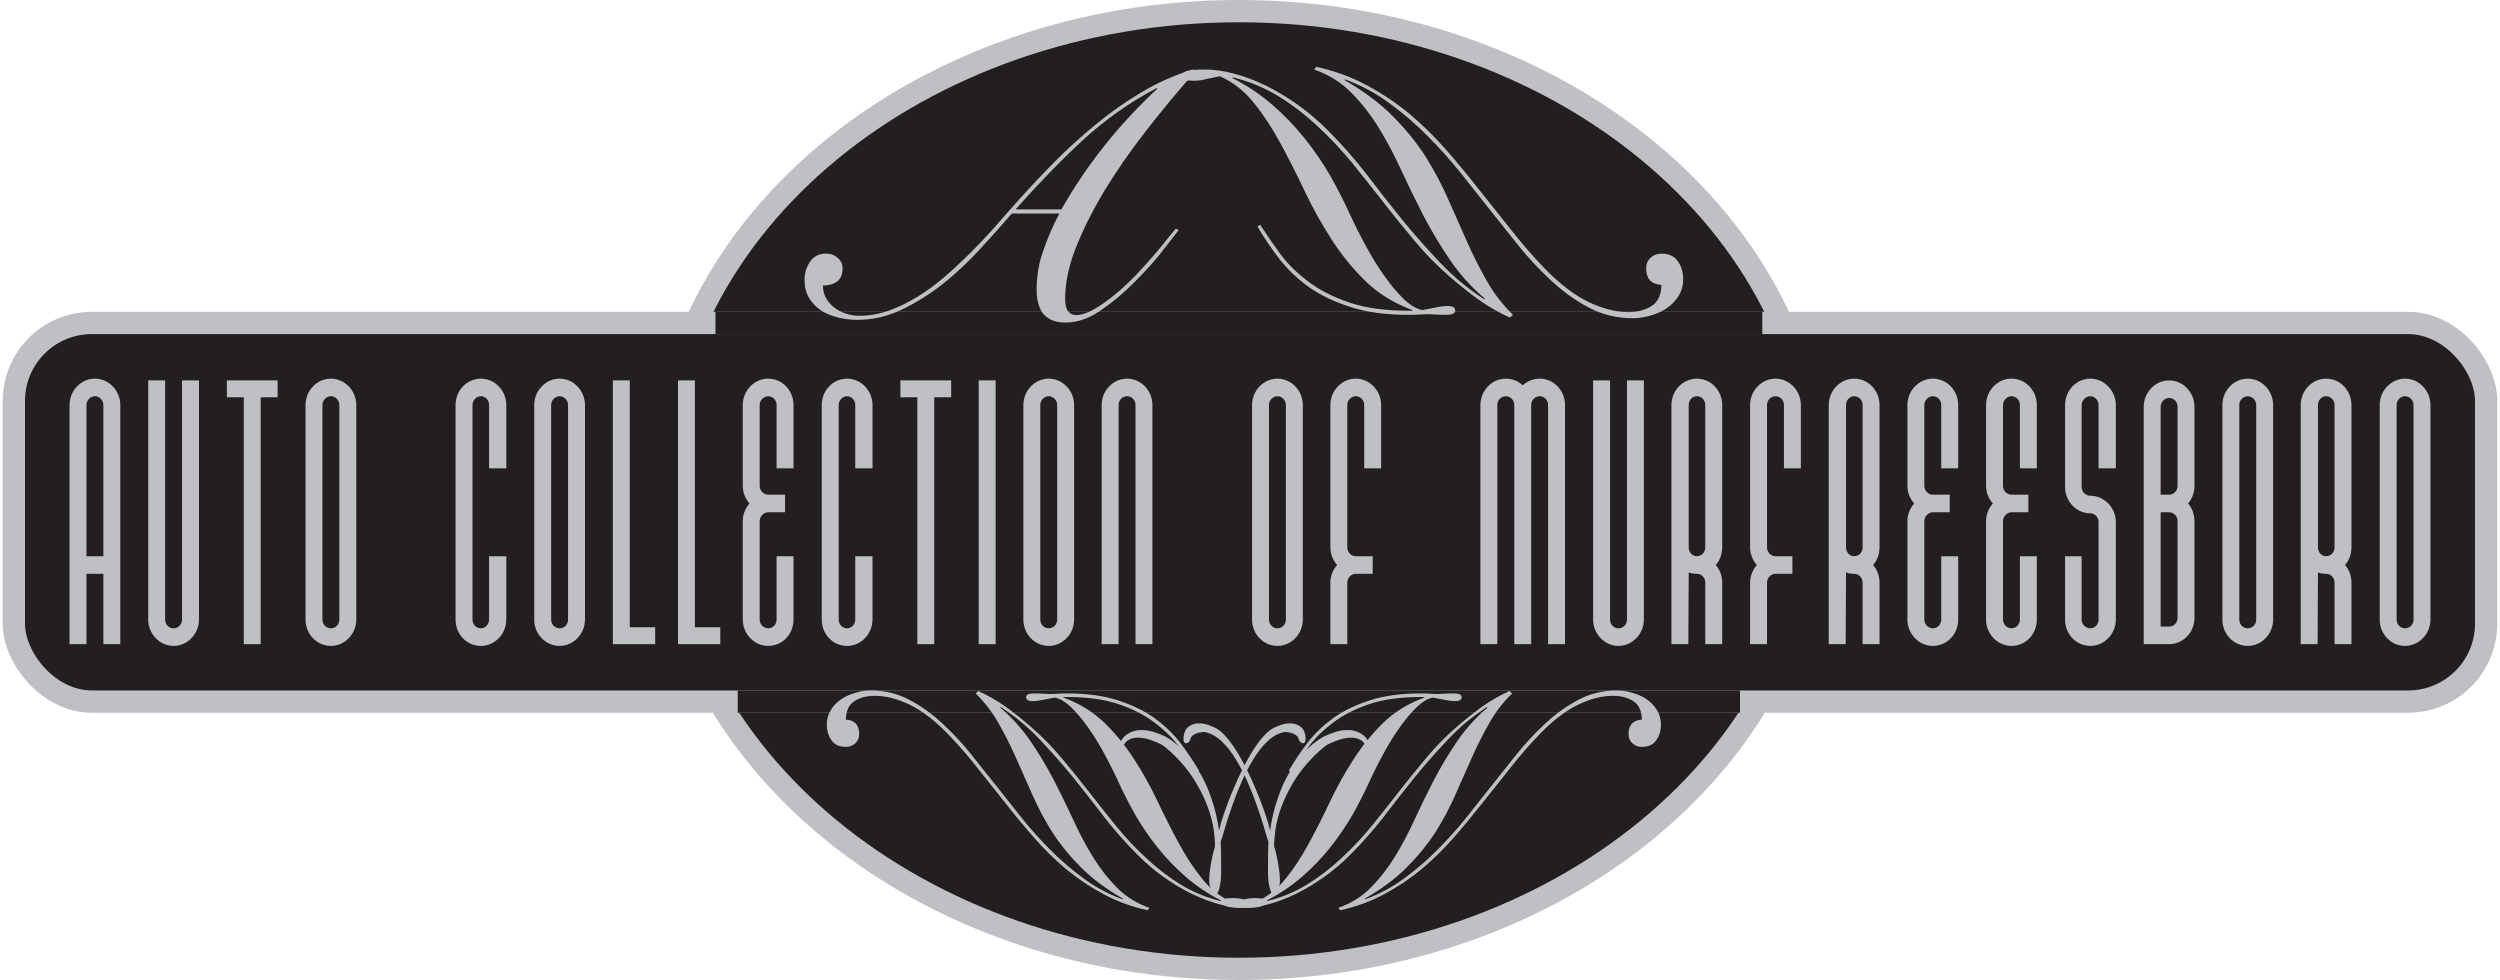
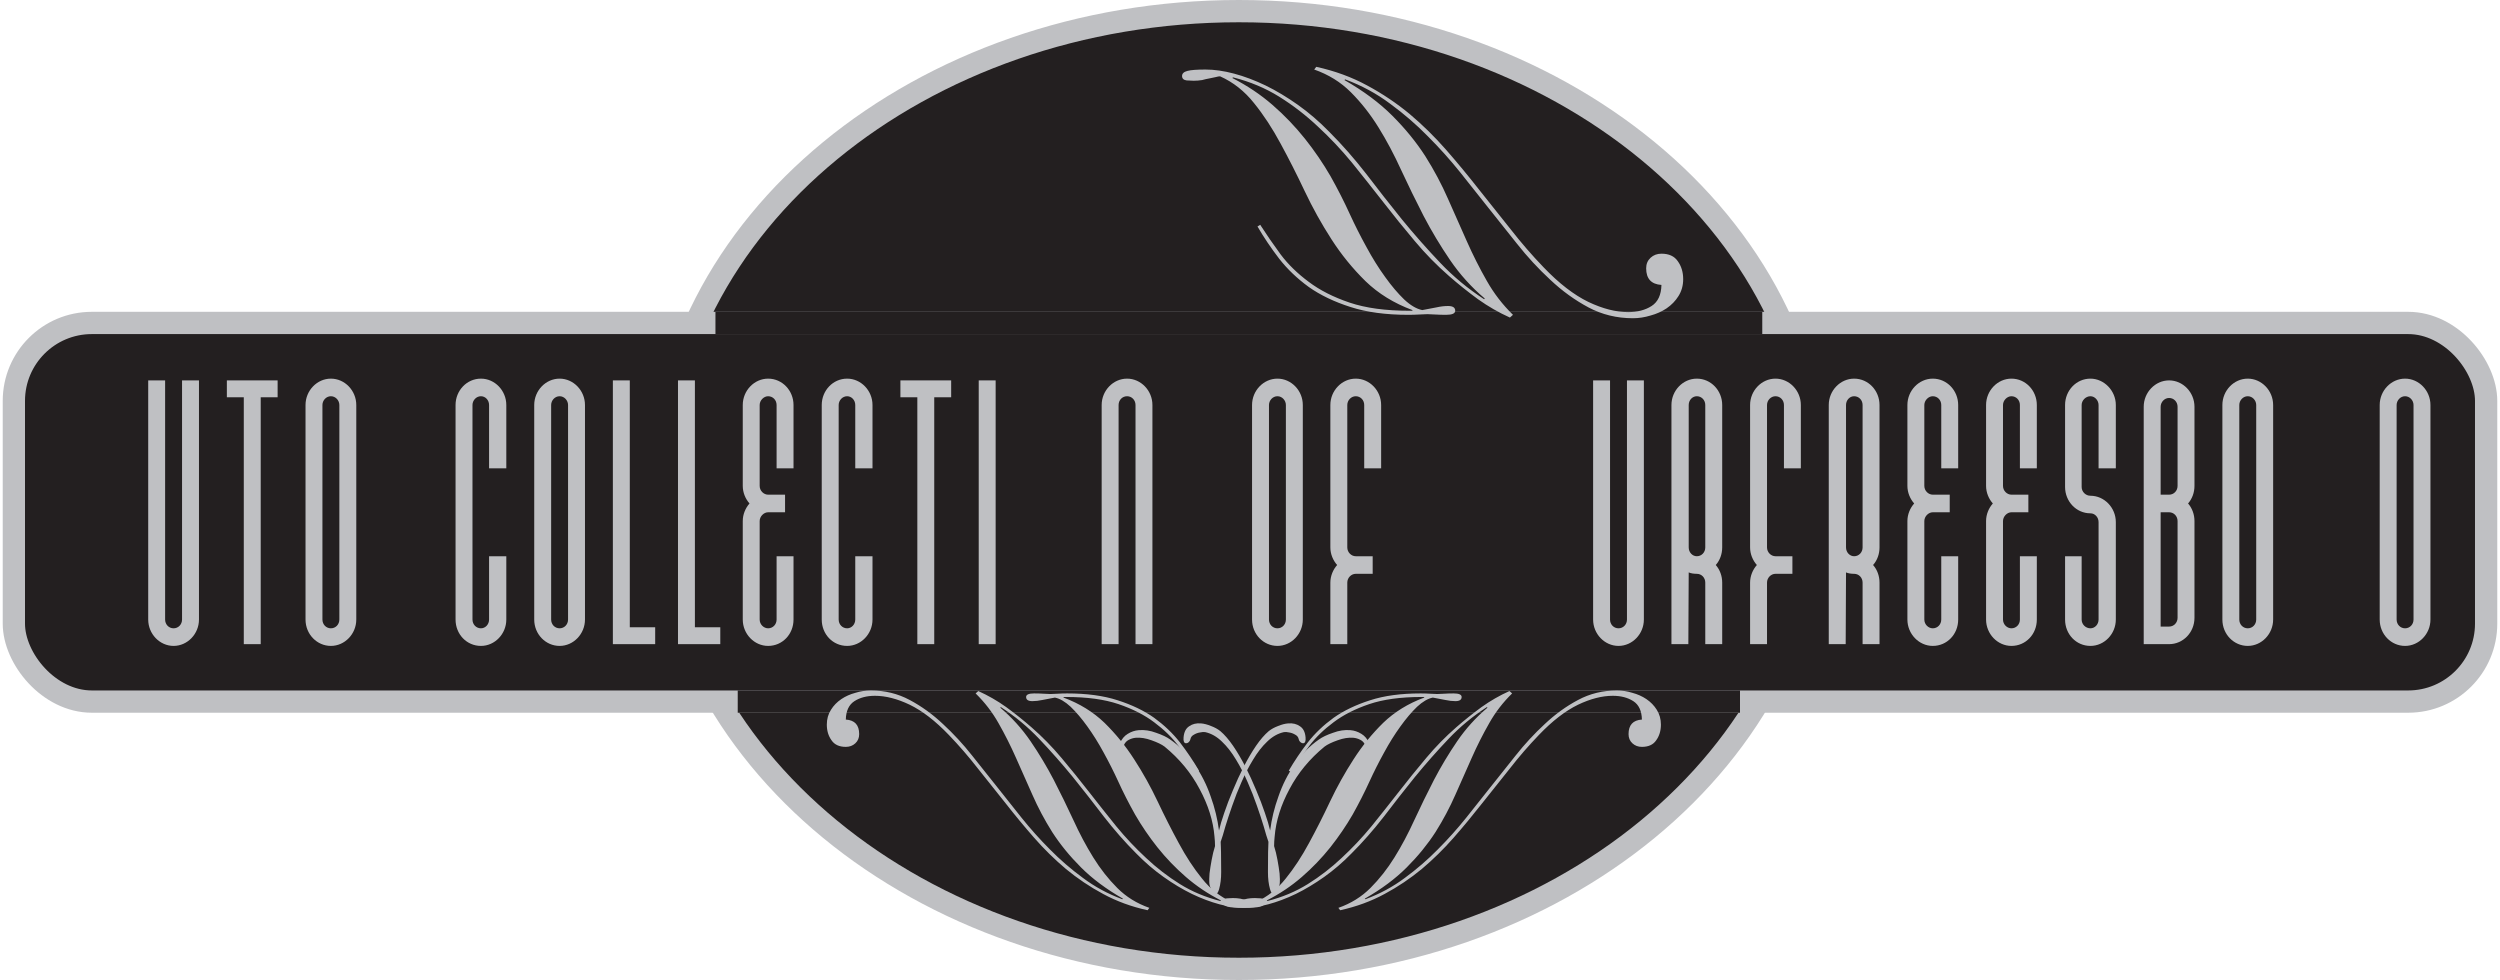
<svg xmlns="http://www.w3.org/2000/svg" width="250" height="98" viewBox="0 0 112 44" fill="none">
  <path d="M55.5 43.5C69.764 43.5 81.5 33.961 81.5 22C81.5 10.039 69.764 0.5 55.5 0.5C41.236 0.5 29.5 10.039 29.5 22C29.5 33.961 41.236 43.5 55.5 43.5Z" fill="#231F20" stroke="#BFC0C3" />
  <rect x="0.5" y="14.5" width="111" height="17" rx="3.5" fill="#231F20" stroke="#BFC0C3" />
-   <path d="M4.519 28.921V25.763H3.76V28.921H3V18.184C3 17.537 3.517 17 4.14 17C4.763 17 5.279 17.537 5.279 18.184V28.921H4.519ZM3.76 24.974H4.519V18.184C4.519 17.979 4.352 17.79 4.14 17.79C3.927 17.79 3.76 17.979 3.76 18.184V24.974Z" fill="#BFC0C3" />
  <path d="M8.811 17.079V27.816C8.811 28.463 8.294 29 7.671 29C7.048 29 6.532 28.463 6.532 27.816V17.079H7.291V27.816C7.291 28.037 7.458 28.21 7.671 28.21C7.884 28.21 8.051 28.037 8.051 27.816V17.079H8.811Z" fill="#BFC0C3" />
  <path d="M10.823 28.921V17.837H10.063V17.079H12.342V17.837H11.583V28.921H10.823Z" fill="#BFC0C3" />
  <path d="M14.734 17C15.357 17 15.874 17.537 15.874 18.184V27.816C15.874 28.463 15.357 29 14.734 29C14.111 29 13.595 28.479 13.595 27.816V18.184C13.595 17.537 14.111 17 14.734 17ZM14.734 17.79C14.521 17.79 14.354 17.979 14.354 18.184V27.816C14.354 28.037 14.521 28.21 14.734 28.21C14.947 28.21 15.114 28.037 15.114 27.816V18.184C15.114 17.979 14.947 17.79 14.734 17.79Z" fill="#BFC0C3" />
  <path d="M21.836 21.026V18.184C21.836 17.963 21.668 17.79 21.471 17.79C21.258 17.79 21.091 17.979 21.091 18.184V27.816C21.091 28.037 21.258 28.21 21.471 28.21C21.668 28.21 21.836 28.037 21.836 27.816V24.974H22.61V27.816C22.61 28.463 22.094 29 21.471 29C20.833 29 20.331 28.479 20.331 27.816V18.184C20.331 17.537 20.833 17 21.471 17C22.094 17 22.61 17.537 22.61 18.184V21.026H21.836Z" fill="#BFC0C3" />
  <path d="M25.003 17C25.625 17 26.142 17.537 26.142 18.184V27.816C26.142 28.463 25.625 29 25.003 29C24.38 29 23.863 28.479 23.863 27.816V18.184C23.863 17.537 24.38 17 25.003 17ZM25.003 17.79C24.79 17.79 24.623 17.979 24.623 18.184V27.816C24.623 28.037 24.79 28.21 25.003 28.21C25.215 28.21 25.382 28.037 25.382 27.816V18.184C25.382 17.979 25.215 17.79 25.003 17.79Z" fill="#BFC0C3" />
  <path d="M28.154 17.079V28.163H29.294V28.921H27.394V17.079H28.154Z" fill="#BFC0C3" />
  <path d="M31.077 17.079V28.163H32.217V28.921H30.318V17.079H31.077Z" fill="#BFC0C3" />
  <path d="M34.745 21.026V18.184C34.745 17.963 34.578 17.79 34.365 17.79C34.168 17.79 33.985 17.979 33.985 18.184V21.816C33.985 22.037 34.168 22.21 34.365 22.21H35.125V23H34.365C34.168 23 33.985 23.189 33.985 23.395V27.816C33.985 28.037 34.168 28.21 34.365 28.21C34.578 28.21 34.745 28.037 34.745 27.816V24.974H35.505V27.816C35.505 28.479 35.003 29 34.365 29C33.742 29 33.226 28.463 33.226 27.816V23.395C33.226 23.095 33.347 22.811 33.529 22.605C33.347 22.4 33.226 22.116 33.226 21.816V18.184C33.226 17.537 33.742 17 34.365 17C35.003 17 35.505 17.537 35.505 18.184V21.026H34.745Z" fill="#BFC0C3" />
  <path d="M38.277 21.026V18.184C38.277 17.963 38.109 17.79 37.912 17.79C37.699 17.79 37.532 17.979 37.532 18.184V27.816C37.532 28.037 37.699 28.21 37.912 28.21C38.109 28.21 38.277 28.037 38.277 27.816V24.974H39.051V27.816C39.051 28.463 38.535 29 37.912 29C37.274 29 36.772 28.479 36.772 27.816V18.184C36.772 17.537 37.274 17 37.912 17C38.535 17 39.051 17.537 39.051 18.184V21.026H38.277Z" fill="#BFC0C3" />
  <path d="M41.064 28.921V17.837H40.304V17.079H42.583V17.837H41.823V28.921H41.064Z" fill="#BFC0C3" />
  <path d="M43.82 28.921V17.079H44.58V28.921H43.82Z" fill="#BFC0C3" />
-   <path d="M46.963 17C47.586 17 48.103 17.537 48.103 18.184V27.816C48.103 28.463 47.586 29 46.963 29C46.34 29 45.824 28.479 45.824 27.816V18.184C45.824 17.537 46.34 17 46.963 17ZM46.963 17.79C46.751 17.79 46.584 17.979 46.584 18.184V27.816C46.584 28.037 46.751 28.21 46.963 28.21C47.176 28.21 47.343 28.037 47.343 27.816V18.184C47.343 17.979 47.176 17.79 46.963 17.79Z" fill="#BFC0C3" />
  <path d="M50.86 28.921V18.184C50.86 17.963 50.693 17.79 50.48 17.79C50.267 17.79 50.1 17.963 50.1 18.184V28.921H49.34V18.184C49.34 17.537 49.857 17 50.48 17C51.103 17 51.619 17.537 51.619 18.184V28.921H50.86Z" fill="#BFC0C3" />
  <path d="M57.232 17C57.855 17 58.371 17.537 58.371 18.184V27.816C58.371 28.463 57.855 29 57.232 29C56.609 29 56.092 28.479 56.092 27.816V18.184C56.092 17.537 56.609 17 57.232 17ZM57.232 17.79C57.019 17.79 56.852 17.979 56.852 18.184V27.816C56.852 28.037 57.019 28.21 57.232 28.21C57.444 28.21 57.611 28.037 57.611 27.816V18.184C57.611 17.979 57.444 17.79 57.232 17.79Z" fill="#BFC0C3" />
  <path d="M61.128 21.026V18.184C61.128 17.963 60.961 17.79 60.748 17.79C60.55 17.79 60.368 17.963 60.368 18.184V24.579C60.368 24.8 60.55 24.974 60.748 24.974H61.508V25.763H60.748C60.55 25.763 60.368 25.937 60.368 26.158V28.921H59.608V26.158C59.608 25.858 59.73 25.574 59.912 25.368C59.73 25.163 59.608 24.879 59.608 24.579V18.184C59.608 17.537 60.125 17 60.748 17C61.371 17 61.888 17.537 61.888 18.184V21.026H61.128Z" fill="#BFC0C3" />
-   <path d="M67.865 28.921V18.184C67.865 17.963 67.697 17.79 67.485 17.79C67.272 17.79 67.105 17.963 67.105 18.184V28.921H66.345V18.184C66.345 17.537 66.862 17 67.485 17C67.773 17 68.047 17.11 68.244 17.3C68.457 17.11 68.715 17 69.004 17C69.642 17 70.144 17.537 70.144 18.184V28.921H69.384V18.184C69.384 17.963 69.217 17.79 69.004 17.79C68.806 17.79 68.624 17.963 68.624 18.184V28.921H67.865Z" fill="#BFC0C3" />
  <path d="M73.684 17.079V27.816C73.684 28.463 73.168 29 72.545 29C71.922 29 71.405 28.463 71.405 27.816V17.079H72.165V27.816C72.165 28.037 72.332 28.21 72.545 28.21C72.758 28.21 72.925 28.037 72.925 27.816V17.079H73.684Z" fill="#BFC0C3" />
  <path d="M74.922 28.921V18.184C74.922 17.537 75.438 17 76.061 17C76.699 17 77.201 17.537 77.201 18.184V24.579C77.201 24.879 77.094 25.163 76.912 25.368C77.094 25.574 77.201 25.858 77.201 26.158V28.921H76.441V26.158C76.441 25.937 76.274 25.763 76.061 25.763C75.94 25.763 75.803 25.747 75.697 25.7L75.681 28.921H74.922ZM76.061 17.79C75.864 17.79 75.697 17.963 75.697 18.184V24.579C75.697 24.8 75.864 24.974 76.061 24.974C76.274 24.974 76.441 24.8 76.441 24.579V18.184C76.441 17.963 76.274 17.79 76.061 17.79Z" fill="#BFC0C3" />
  <path d="M79.973 21.026V18.184C79.973 17.963 79.805 17.79 79.593 17.79C79.395 17.79 79.213 17.963 79.213 18.184V24.579C79.213 24.8 79.395 24.974 79.593 24.974H80.353V25.763H79.593C79.395 25.763 79.213 25.937 79.213 26.158V28.921H78.453V26.158C78.453 25.858 78.575 25.574 78.757 25.368C78.575 25.163 78.453 24.879 78.453 24.579V18.184C78.453 17.537 78.97 17 79.593 17C80.216 17 80.732 17.537 80.732 18.184V21.026H79.973Z" fill="#BFC0C3" />
  <path d="M81.985 28.921V18.184C81.985 17.537 82.501 17 83.124 17C83.763 17 84.264 17.537 84.264 18.184V24.579C84.264 24.879 84.158 25.163 83.975 25.368C84.158 25.574 84.264 25.858 84.264 26.158V28.921H83.504V26.158C83.504 25.937 83.337 25.763 83.124 25.763C83.003 25.763 82.866 25.747 82.76 25.7L82.745 28.921H81.985ZM83.124 17.79C82.927 17.79 82.76 17.963 82.76 18.184V24.579C82.76 24.8 82.927 24.974 83.124 24.974C83.337 24.974 83.504 24.8 83.504 24.579V18.184C83.504 17.963 83.337 17.79 83.124 17.79Z" fill="#BFC0C3" />
  <path d="M87.036 21.026V18.184C87.036 17.963 86.869 17.79 86.656 17.79C86.458 17.79 86.276 17.979 86.276 18.184V21.816C86.276 22.037 86.458 22.21 86.656 22.21H87.416V23H86.656C86.458 23 86.276 23.189 86.276 23.395V27.816C86.276 28.037 86.458 28.21 86.656 28.21C86.869 28.21 87.036 28.037 87.036 27.816V24.974H87.796V27.816C87.796 28.479 87.294 29 86.656 29C86.033 29 85.516 28.463 85.516 27.816V23.395C85.516 23.095 85.638 22.811 85.82 22.605C85.638 22.4 85.516 22.116 85.516 21.816V18.184C85.516 17.537 86.033 17 86.656 17C87.294 17 87.796 17.537 87.796 18.184V21.026H87.036Z" fill="#BFC0C3" />
  <path d="M90.567 21.026V18.184C90.567 17.963 90.4 17.79 90.187 17.79C89.99 17.79 89.808 17.979 89.808 18.184V21.816C89.808 22.037 89.99 22.21 90.187 22.21H90.947V23H90.187C89.99 23 89.808 23.189 89.808 23.395V27.816C89.808 28.037 89.99 28.21 90.187 28.21C90.4 28.21 90.567 28.037 90.567 27.816V24.974H91.327V27.816C91.327 28.479 90.826 29 90.187 29C89.564 29 89.048 28.463 89.048 27.816V23.395C89.048 23.095 89.169 22.811 89.352 22.605C89.169 22.4 89.048 22.116 89.048 21.816V18.184C89.048 17.537 89.564 17 90.187 17C90.826 17 91.327 17.537 91.327 18.184V21.026H90.567Z" fill="#BFC0C3" />
  <path d="M94.099 21.026V18.184C94.099 17.979 93.932 17.79 93.734 17.79C93.522 17.79 93.339 17.979 93.339 18.184V21.863C93.339 22.084 93.522 22.258 93.734 22.258C94.357 22.258 94.874 22.795 94.874 23.442V27.816C94.874 28.463 94.357 29 93.734 29C93.096 29 92.595 28.479 92.595 27.816V24.974H93.339V27.816C93.339 28.037 93.522 28.21 93.734 28.21C93.932 28.21 94.099 28.037 94.099 27.816V23.442C94.099 23.221 93.932 23.047 93.734 23.047C93.096 23.047 92.595 22.511 92.595 21.863V18.184C92.595 17.537 93.096 17 93.734 17C94.342 17 94.874 17.537 94.874 18.184V21.026H94.099Z" fill="#BFC0C3" />
  <path d="M97.266 17.079C97.889 17.079 98.405 17.616 98.405 18.263V21.816C98.405 22.116 98.299 22.4 98.117 22.605C98.299 22.811 98.405 23.095 98.405 23.395V27.737C98.405 28.4 97.889 28.921 97.266 28.921H96.126V18.263C96.126 17.616 96.643 17.079 97.266 17.079ZM97.266 17.868C97.053 17.868 96.886 18.058 96.886 18.263V22.21H97.266C97.478 22.21 97.646 22.037 97.646 21.816V18.263C97.646 18.042 97.478 17.868 97.266 17.868ZM96.886 28.132H97.266C97.478 28.132 97.646 27.958 97.646 27.737V23.395C97.646 23.174 97.478 23 97.266 23H96.886V28.132Z" fill="#BFC0C3" />
  <path d="M100.797 17C101.42 17 101.937 17.537 101.937 18.184V27.816C101.937 28.463 101.42 29 100.797 29C100.174 29 99.658 28.479 99.658 27.816V18.184C99.658 17.537 100.174 17 100.797 17ZM100.797 17.79C100.585 17.79 100.417 17.979 100.417 18.184V27.816C100.417 28.037 100.585 28.21 100.797 28.21C101.01 28.21 101.177 28.037 101.177 27.816V18.184C101.177 17.979 101.01 17.79 100.797 17.79Z" fill="#BFC0C3" />
-   <path d="M103.174 28.921V18.184C103.174 17.537 103.691 17 104.314 17C104.952 17 105.453 17.537 105.453 18.184V24.579C105.453 24.879 105.347 25.163 105.165 25.368C105.347 25.574 105.453 25.858 105.453 26.158V28.921H104.694V26.158C104.694 25.937 104.526 25.763 104.314 25.763C104.192 25.763 104.055 25.747 103.949 25.7L103.934 28.921H103.174ZM104.314 17.79C104.116 17.79 103.949 17.963 103.949 18.184V24.579C103.949 24.8 104.116 24.974 104.314 24.974C104.526 24.974 104.694 24.8 104.694 24.579V18.184C104.694 17.963 104.526 17.79 104.314 17.79Z" fill="#BFC0C3" />
  <path d="M107.86 17C108.483 17 109 17.537 109 18.184V27.816C109 28.463 108.483 29 107.86 29C107.237 29 106.721 28.479 106.721 27.816V18.184C106.721 17.537 107.237 17 107.86 17ZM107.86 17.79C107.648 17.79 107.481 17.979 107.481 18.184V27.816C107.481 28.037 107.648 28.21 107.86 28.21C108.073 28.21 108.24 28.037 108.24 27.816V18.184C108.24 17.979 108.073 17.79 107.86 17.79Z" fill="#BFC0C3" />
  <rect x="32" y="14" width="47" height="1" fill="#231F20" />
  <rect x="33" y="31" width="45" height="1" fill="#231F20" />
  <path d="M59.968 40.761C60.528 40.565 61.008 40.268 61.408 39.868C61.808 39.468 62.168 39.01 62.488 38.494C62.808 37.978 63.106 37.418 63.381 36.814C63.657 36.218 63.95 35.618 64.261 35.014C64.573 34.418 64.919 33.84 65.302 33.28C65.684 32.72 66.137 32.218 66.662 31.773L66.635 31.747C66.004 32.156 65.43 32.631 64.915 33.173C64.39 33.725 63.888 34.294 63.408 34.88C62.928 35.476 62.461 36.072 62.008 36.667C61.546 37.263 61.061 37.814 60.554 38.321C60.163 38.721 59.754 39.072 59.328 39.374C58.901 39.676 58.478 39.93 58.061 40.134C57.634 40.339 57.221 40.494 56.821 40.601C56.42 40.708 56.047 40.761 55.7 40.761C55.363 40.761 55.127 40.743 54.994 40.708C54.852 40.672 54.78 40.605 54.78 40.508C54.78 40.41 54.838 40.352 54.954 40.334C55.069 40.325 55.163 40.321 55.234 40.321C55.349 40.321 55.46 40.33 55.567 40.348C55.665 40.374 55.763 40.397 55.861 40.414C55.958 40.432 56.043 40.45 56.114 40.468C56.176 40.485 56.229 40.494 56.274 40.494C56.789 40.263 57.234 39.912 57.607 39.441C57.981 38.979 58.327 38.45 58.648 37.854C58.968 37.267 59.283 36.645 59.594 35.987C59.905 35.329 60.257 34.698 60.648 34.094C61.03 33.498 61.474 32.951 61.981 32.453C62.488 31.965 63.101 31.587 63.821 31.32L63.821 31.293L63.701 31.293C62.768 31.293 61.986 31.4 61.354 31.613C60.723 31.827 60.19 32.098 59.754 32.427C59.31 32.756 58.941 33.116 58.648 33.507C58.354 33.907 58.087 34.294 57.847 34.667L57.741 34.6C57.99 34.174 58.274 33.751 58.594 33.334C58.914 32.925 59.301 32.556 59.754 32.227C60.208 31.907 60.754 31.644 61.394 31.44C62.026 31.235 62.781 31.133 63.661 31.133C63.804 31.133 63.95 31.138 64.101 31.147C64.244 31.155 64.346 31.16 64.408 31.16C64.461 31.16 64.559 31.155 64.701 31.147C64.844 31.138 64.99 31.133 65.141 31.133C65.382 31.133 65.502 31.187 65.502 31.293C65.502 31.418 65.408 31.48 65.222 31.48C65.079 31.48 64.928 31.462 64.768 31.427C64.599 31.391 64.412 31.355 64.208 31.32C63.986 31.364 63.75 31.502 63.501 31.733C63.252 31.973 63.004 32.267 62.755 32.613C62.497 32.969 62.252 33.36 62.021 33.787C61.781 34.222 61.563 34.654 61.368 35.08C61.145 35.569 60.892 36.067 60.608 36.574C60.314 37.081 59.981 37.569 59.608 38.041C59.225 38.521 58.799 38.965 58.327 39.374C57.856 39.783 57.332 40.134 56.754 40.428L56.781 40.454C57.447 40.285 58.052 40.032 58.594 39.694C59.136 39.356 59.643 38.965 60.114 38.521C60.585 38.085 61.03 37.614 61.448 37.107C61.857 36.6 62.266 36.085 62.675 35.56C63.075 35.045 63.488 34.534 63.915 34.027C64.332 33.529 64.781 33.071 65.261 32.653C65.617 32.342 65.995 32.04 66.395 31.747C66.795 31.462 67.213 31.222 67.648 31.027L67.769 31.133C67.359 31.533 67.017 31.978 66.742 32.467C66.457 32.965 66.195 33.485 65.955 34.027C65.715 34.569 65.47 35.12 65.222 35.68C64.973 36.249 64.675 36.809 64.328 37.361C63.972 37.912 63.541 38.441 63.035 38.947C62.528 39.454 61.901 39.921 61.154 40.348L61.181 40.374C61.83 40.134 62.421 39.814 62.955 39.414C63.488 39.023 63.981 38.596 64.435 38.134C64.888 37.681 65.31 37.209 65.702 36.721C66.084 36.24 66.444 35.787 66.782 35.36C67.146 34.907 67.528 34.427 67.928 33.92C68.329 33.413 68.764 32.942 69.235 32.507C69.698 32.071 70.195 31.711 70.729 31.427C71.262 31.142 71.844 31 72.476 31C72.707 31 72.938 31.035 73.169 31.107C73.4 31.169 73.609 31.262 73.796 31.387C73.991 31.52 74.147 31.68 74.263 31.867C74.387 32.062 74.449 32.285 74.449 32.533C74.449 32.809 74.378 33.045 74.236 33.24C74.103 33.436 73.889 33.533 73.596 33.533C73.427 33.533 73.285 33.48 73.169 33.373C73.053 33.267 72.996 33.129 72.996 32.96C72.996 32.551 73.196 32.333 73.596 32.307C73.587 31.916 73.458 31.64 73.209 31.48C72.96 31.32 72.653 31.24 72.289 31.24C71.809 31.24 71.289 31.373 70.729 31.64C70.16 31.916 69.573 32.369 68.969 33C68.515 33.471 68.084 33.969 67.675 34.494C67.257 35.018 66.84 35.543 66.422 36.067C66.004 36.6 65.577 37.116 65.141 37.614C64.697 38.121 64.221 38.587 63.715 39.014C63.199 39.441 62.644 39.814 62.048 40.134C61.443 40.463 60.777 40.708 60.048 40.868L59.968 40.761Z" fill="#BFC0C3" />
  <path d="M51.482 40.761C50.922 40.565 50.441 40.268 50.041 39.868C49.641 39.468 49.281 39.01 48.961 38.494C48.641 37.978 48.343 37.418 48.068 36.814C47.792 36.218 47.499 35.618 47.188 35.014C46.877 34.418 46.53 33.84 46.148 33.28C45.765 32.72 45.312 32.218 44.788 31.773L44.814 31.747C45.445 32.156 46.019 32.631 46.534 33.173C47.059 33.725 47.561 34.294 48.041 34.88C48.521 35.476 48.988 36.072 49.441 36.667C49.904 37.263 50.388 37.814 50.895 38.321C51.286 38.721 51.695 39.072 52.122 39.374C52.548 39.676 52.971 39.93 53.389 40.134C53.815 40.339 54.229 40.494 54.629 40.601C55.029 40.708 55.402 40.761 55.749 40.761C56.087 40.761 56.322 40.743 56.456 40.708C56.598 40.672 56.669 40.605 56.669 40.508C56.669 40.41 56.611 40.352 56.495 40.334C56.38 40.325 56.287 40.321 56.215 40.321C56.1 40.321 55.989 40.33 55.882 40.348C55.784 40.374 55.687 40.397 55.589 40.414C55.491 40.432 55.407 40.45 55.335 40.468C55.273 40.485 55.22 40.494 55.175 40.494C54.66 40.263 54.215 39.912 53.842 39.441C53.468 38.979 53.122 38.45 52.802 37.854C52.482 37.267 52.166 36.645 51.855 35.987C51.544 35.329 51.193 34.698 50.801 34.094C50.419 33.498 49.975 32.951 49.468 32.453C48.961 31.965 48.348 31.587 47.628 31.32L47.628 31.293L47.748 31.293C48.681 31.293 49.464 31.4 50.095 31.613C50.726 31.827 51.259 32.098 51.695 32.427C52.139 32.756 52.508 33.116 52.802 33.507C53.095 33.907 53.362 34.294 53.602 34.667L53.709 34.6C53.46 34.174 53.175 33.751 52.855 33.334C52.535 32.925 52.148 32.556 51.695 32.227C51.242 31.907 50.695 31.644 50.055 31.44C49.424 31.235 48.668 31.133 47.788 31.133C47.646 31.133 47.499 31.138 47.348 31.147C47.206 31.155 47.103 31.16 47.041 31.16C46.988 31.16 46.89 31.155 46.748 31.147C46.605 31.138 46.459 31.133 46.308 31.133C46.068 31.133 45.948 31.187 45.948 31.293C45.948 31.418 46.041 31.48 46.228 31.48C46.37 31.48 46.521 31.462 46.681 31.427C46.85 31.391 47.037 31.355 47.241 31.32C47.463 31.364 47.699 31.502 47.948 31.733C48.197 31.973 48.446 32.267 48.695 32.613C48.952 32.969 49.197 33.36 49.428 33.787C49.668 34.222 49.886 34.654 50.081 35.08C50.304 35.569 50.557 36.067 50.842 36.574C51.135 37.081 51.468 37.569 51.842 38.041C52.224 38.521 52.651 38.965 53.122 39.374C53.593 39.783 54.117 40.134 54.695 40.428L54.669 40.454C54.002 40.285 53.397 40.032 52.855 39.694C52.313 39.356 51.806 38.965 51.335 38.521C50.864 38.085 50.419 37.614 50.002 37.107C49.593 36.6 49.184 36.085 48.775 35.56C48.375 35.045 47.961 34.534 47.535 34.027C47.117 33.529 46.668 33.071 46.188 32.653C45.832 32.342 45.454 32.04 45.054 31.747C44.654 31.462 44.236 31.222 43.801 31.027L43.681 31.133C44.09 31.533 44.432 31.978 44.708 32.467C44.992 32.965 45.254 33.485 45.494 34.027C45.734 34.569 45.979 35.12 46.228 35.68C46.477 36.249 46.774 36.809 47.121 37.361C47.477 37.912 47.908 38.441 48.415 38.947C48.921 39.454 49.548 39.921 50.295 40.348L50.268 40.374C49.619 40.134 49.028 39.814 48.495 39.414C47.961 39.023 47.468 38.596 47.014 38.134C46.561 37.681 46.139 37.209 45.748 36.721C45.365 36.24 45.005 35.787 44.667 35.36C44.303 34.907 43.921 34.427 43.521 33.92C43.121 33.413 42.685 32.942 42.214 32.507C41.752 32.071 41.254 31.711 40.72 31.427C40.187 31.142 39.605 31 38.974 31C38.742 31 38.511 31.035 38.28 31.107C38.049 31.169 37.84 31.262 37.653 31.387C37.458 31.52 37.302 31.68 37.187 31.867C37.062 32.062 37 32.285 37 32.533C37 32.809 37.071 33.045 37.213 33.24C37.347 33.436 37.56 33.533 37.853 33.533C38.022 33.533 38.165 33.48 38.28 33.373C38.396 33.267 38.453 33.129 38.453 32.96C38.453 32.551 38.254 32.333 37.853 32.307C37.862 31.916 37.991 31.64 38.24 31.48C38.489 31.32 38.796 31.24 39.16 31.24C39.64 31.24 40.16 31.373 40.72 31.64C41.289 31.916 41.876 32.369 42.481 33C42.934 33.471 43.365 33.969 43.774 34.494C44.192 35.018 44.61 35.543 45.028 36.067C45.445 36.6 45.872 37.116 46.308 37.614C46.752 38.121 47.228 38.587 47.734 39.014C48.25 39.441 48.806 39.814 49.401 40.134C50.006 40.463 50.673 40.708 51.402 40.868L51.482 40.761Z" fill="#BFC0C3" />
  <path d="M54.612 39.924C54.571 40.065 54.521 40.137 54.462 40.142C54.395 40.148 54.33 40.088 54.267 39.964C54.213 39.847 54.181 39.739 54.173 39.641C54.166 39.55 54.169 39.409 54.183 39.218C54.205 39.034 54.237 38.829 54.279 38.605C54.32 38.381 54.37 38.175 54.43 37.988C54.431 37.919 54.429 37.847 54.423 37.772C54.417 37.696 54.411 37.624 54.405 37.556C54.347 36.854 54.123 36.142 53.734 35.421C53.353 34.699 52.829 34.066 52.163 33.52C52.035 33.424 51.84 33.33 51.578 33.237C51.323 33.144 51.088 33.107 50.872 33.124C50.761 33.134 50.655 33.165 50.554 33.219C50.461 33.265 50.389 33.343 50.338 33.454C50.299 33.526 50.254 33.564 50.202 33.568C50.15 33.572 50.121 33.548 50.117 33.495C50.113 33.45 50.125 33.407 50.151 33.367L50.152 33.378C50.241 33.181 50.36 33.038 50.51 32.949C50.666 32.852 50.83 32.797 51.001 32.783C51.261 32.761 51.523 32.801 51.786 32.901C52.055 32.992 52.266 33.093 52.417 33.202C52.846 33.501 53.21 33.874 53.509 34.321C53.815 34.76 54.056 35.238 54.234 35.756C54.418 36.266 54.543 36.777 54.608 37.289C54.657 37.072 54.736 36.806 54.845 36.493C54.953 36.172 55.082 35.834 55.233 35.48C55.382 35.117 55.544 34.766 55.718 34.424C55.899 34.074 56.083 33.762 56.269 33.488C56.463 33.206 56.654 32.985 56.843 32.825C56.963 32.731 57.102 32.655 57.262 32.596C57.422 32.53 57.572 32.49 57.713 32.479C57.921 32.462 58.097 32.504 58.24 32.606C58.39 32.7 58.475 32.868 58.495 33.11C58.509 33.276 58.475 33.363 58.393 33.37C58.348 33.373 58.306 33.358 58.266 33.323C58.225 33.288 58.199 33.245 58.188 33.193C58.172 33.103 58.122 33.035 58.036 32.989C57.949 32.935 57.856 32.901 57.758 32.886C57.659 32.864 57.58 32.859 57.521 32.871C57.249 32.932 56.999 33.074 56.77 33.298C56.541 33.515 56.331 33.784 56.141 34.104C55.949 34.416 55.775 34.754 55.618 35.117C55.46 35.472 55.321 35.826 55.201 36.178C55.08 36.523 54.978 36.832 54.895 37.105C54.809 37.417 54.738 37.647 54.683 37.796C54.689 37.864 54.692 37.944 54.692 38.035C54.692 38.126 54.694 38.202 54.699 38.262C54.702 38.566 54.704 38.863 54.706 39.152C54.707 39.441 54.676 39.698 54.612 39.924Z" fill="#BFC0C3" />
  <path d="M56.9 39.924C56.94 40.065 56.99 40.137 57.05 40.142C57.117 40.148 57.182 40.088 57.244 39.964C57.299 39.847 57.33 39.739 57.338 39.641C57.346 39.55 57.343 39.409 57.328 39.218C57.306 39.034 57.275 38.829 57.233 38.605C57.192 38.381 57.142 38.175 57.082 37.988C57.08 37.919 57.083 37.847 57.089 37.772C57.095 37.696 57.101 37.624 57.107 37.556C57.165 36.854 57.388 36.142 57.777 35.421C58.159 34.699 58.683 34.066 59.349 33.52C59.477 33.424 59.672 33.33 59.934 33.237C60.189 33.144 60.424 33.107 60.639 33.124C60.751 33.134 60.857 33.165 60.957 33.219C61.051 33.265 61.123 33.343 61.174 33.454C61.213 33.526 61.258 33.564 61.31 33.568C61.362 33.572 61.39 33.548 61.395 33.495C61.398 33.45 61.387 33.407 61.361 33.367L61.359 33.378C61.271 33.181 61.152 33.038 61.002 32.949C60.845 32.852 60.681 32.797 60.511 32.783C60.25 32.761 59.989 32.801 59.726 32.901C59.456 32.992 59.246 33.093 59.095 33.202C58.666 33.501 58.302 33.874 58.003 34.321C57.697 34.76 57.456 35.238 57.278 35.756C57.093 36.266 56.969 36.777 56.904 37.289C56.855 37.072 56.776 36.806 56.667 36.493C56.559 36.172 56.429 35.834 56.279 35.48C56.129 35.117 55.968 34.766 55.794 34.424C55.613 34.074 55.429 33.762 55.242 33.488C55.048 33.206 54.857 32.985 54.668 32.825C54.549 32.731 54.409 32.655 54.249 32.596C54.09 32.53 53.94 32.49 53.799 32.479C53.591 32.462 53.415 32.504 53.272 32.606C53.122 32.7 53.037 32.868 53.017 33.11C53.003 33.276 53.037 33.363 53.119 33.37C53.163 33.373 53.206 33.358 53.246 33.323C53.286 33.288 53.312 33.245 53.324 33.193C53.339 33.103 53.39 33.035 53.476 32.989C53.563 32.935 53.655 32.901 53.754 32.886C53.853 32.864 53.932 32.859 53.991 32.871C54.263 32.932 54.513 33.074 54.742 33.298C54.971 33.515 55.18 33.784 55.371 34.104C55.562 34.416 55.736 34.754 55.894 35.117C56.051 35.472 56.191 35.826 56.311 36.178C56.432 36.523 56.534 36.832 56.616 37.105C56.703 37.417 56.773 37.647 56.828 37.796C56.823 37.864 56.82 37.944 56.82 38.035C56.82 38.126 56.817 38.202 56.812 38.262C56.81 38.566 56.808 38.863 56.806 39.152C56.805 39.441 56.836 39.698 56.9 39.924Z" fill="#BFC0C3" />
  <path d="M58.883 3.122C59.524 3.346 60.073 3.686 60.531 4.144C60.988 4.602 61.4 5.125 61.766 5.715C62.133 6.305 62.473 6.946 62.788 7.637C63.104 8.319 63.439 9.005 63.795 9.697C64.151 10.378 64.548 11.039 64.985 11.68C65.422 12.32 65.941 12.895 66.541 13.403L66.51 13.434C65.788 12.966 65.132 12.422 64.543 11.802C63.943 11.171 63.368 10.52 62.819 9.849C62.27 9.168 61.736 8.486 61.217 7.805C60.688 7.124 60.134 6.493 59.554 5.914C59.107 5.456 58.639 5.054 58.151 4.708C57.663 4.363 57.18 4.073 56.702 3.839C56.214 3.605 55.741 3.427 55.283 3.305C54.826 3.183 54.399 3.122 54.002 3.122C53.616 3.122 53.346 3.142 53.194 3.183C53.031 3.224 52.95 3.3 52.95 3.412C52.95 3.524 53.016 3.59 53.148 3.61C53.28 3.62 53.387 3.625 53.468 3.625C53.6 3.625 53.727 3.615 53.849 3.595C53.961 3.564 54.073 3.539 54.185 3.519C54.297 3.498 54.394 3.478 54.475 3.458C54.546 3.437 54.607 3.427 54.658 3.427C55.248 3.692 55.756 4.093 56.183 4.632C56.611 5.161 57.007 5.766 57.373 6.447C57.739 7.119 58.1 7.83 58.456 8.583C58.812 9.335 59.214 10.057 59.661 10.749C60.099 11.43 60.607 12.056 61.187 12.625C61.766 13.185 62.468 13.617 63.292 13.922V13.952H63.154C62.087 13.952 61.192 13.83 60.47 13.586C59.748 13.342 59.138 13.032 58.639 12.656C58.131 12.28 57.709 11.868 57.373 11.42C57.038 10.963 56.733 10.52 56.458 10.093L56.336 10.169C56.621 10.658 56.946 11.141 57.312 11.618C57.678 12.086 58.121 12.508 58.639 12.885C59.158 13.251 59.783 13.551 60.516 13.785C61.238 14.018 62.102 14.135 63.109 14.135C63.271 14.135 63.439 14.13 63.612 14.12C63.775 14.11 63.892 14.105 63.963 14.105C64.024 14.105 64.136 14.11 64.299 14.12C64.461 14.13 64.629 14.135 64.802 14.135C65.076 14.135 65.214 14.074 65.214 13.952C65.214 13.81 65.107 13.739 64.893 13.739C64.731 13.739 64.558 13.759 64.375 13.8C64.182 13.841 63.968 13.881 63.734 13.922C63.48 13.871 63.21 13.713 62.926 13.449C62.641 13.174 62.356 12.839 62.072 12.442C61.776 12.036 61.497 11.588 61.233 11.1C60.958 10.602 60.709 10.108 60.485 9.62C60.231 9.061 59.941 8.491 59.616 7.912C59.28 7.332 58.899 6.773 58.471 6.234C58.034 5.685 57.546 5.176 57.007 4.708C56.468 4.241 55.868 3.839 55.207 3.503L55.238 3.473C56 3.666 56.692 3.956 57.312 4.342C57.932 4.729 58.512 5.176 59.051 5.685C59.59 6.183 60.099 6.722 60.577 7.302C61.044 7.881 61.512 8.471 61.98 9.071C62.438 9.661 62.91 10.246 63.399 10.825C63.877 11.395 64.39 11.918 64.939 12.396C65.346 12.752 65.778 13.098 66.236 13.434C66.693 13.759 67.171 14.034 67.67 14.258L67.807 14.135C67.339 13.678 66.948 13.169 66.632 12.61C66.307 12.04 66.007 11.446 65.732 10.825C65.458 10.205 65.178 9.574 64.893 8.934C64.609 8.283 64.268 7.642 63.871 7.012C63.465 6.381 62.971 5.776 62.392 5.197C61.812 4.617 61.095 4.083 60.241 3.595L60.272 3.564C61.014 3.839 61.69 4.205 62.3 4.663C62.91 5.11 63.475 5.598 63.993 6.127C64.512 6.646 64.995 7.185 65.443 7.744C65.88 8.293 66.292 8.812 66.678 9.3C67.095 9.819 67.532 10.368 67.99 10.947C68.448 11.527 68.946 12.066 69.485 12.564C70.014 13.063 70.583 13.474 71.193 13.8C71.803 14.125 72.47 14.288 73.192 14.288C73.456 14.288 73.72 14.247 73.985 14.166C74.249 14.095 74.488 13.988 74.702 13.846C74.925 13.693 75.103 13.51 75.236 13.296C75.378 13.073 75.449 12.819 75.449 12.534C75.449 12.219 75.368 11.949 75.205 11.725C75.053 11.502 74.809 11.39 74.473 11.39C74.28 11.39 74.117 11.451 73.985 11.573C73.853 11.695 73.787 11.852 73.787 12.046C73.787 12.513 74.015 12.763 74.473 12.793C74.463 13.241 74.315 13.556 74.031 13.739C73.746 13.922 73.395 14.013 72.978 14.013C72.429 14.013 71.834 13.861 71.193 13.556C70.543 13.241 69.871 12.722 69.18 12C68.661 11.461 68.168 10.891 67.7 10.291C67.222 9.691 66.744 9.091 66.266 8.491C65.788 7.881 65.3 7.291 64.802 6.722C64.293 6.142 63.749 5.608 63.17 5.12C62.58 4.632 61.944 4.205 61.263 3.839C60.572 3.463 59.809 3.183 58.975 3L58.883 3.122Z" fill="#BFC0C3" />
-   <path d="M53.542 3.21C52.769 4.085 52.027 4.98 51.315 5.895C50.613 6.8 49.993 7.695 49.454 8.58C48.925 9.464 48.498 10.319 48.173 11.142C47.857 11.956 47.7 12.713 47.7 13.415C47.7 13.68 47.746 13.868 47.837 13.979C47.929 14.091 48.051 14.147 48.203 14.147C48.498 14.147 48.885 13.985 49.362 13.659C49.84 13.334 50.334 12.912 50.842 12.393C51.005 12.22 51.173 12.037 51.346 11.844C51.529 11.641 51.702 11.442 51.864 11.249C52.037 11.046 52.19 10.857 52.322 10.685C52.464 10.512 52.581 10.369 52.673 10.258L52.795 10.334C52.561 10.639 52.291 10.985 51.986 11.371C51.691 11.747 51.3 12.18 50.812 12.668C50.293 13.186 49.774 13.618 49.256 13.964C48.747 14.31 48.234 14.483 47.715 14.483C47.461 14.483 47.247 14.442 47.074 14.361C46.912 14.28 46.779 14.173 46.678 14.04C46.586 13.898 46.52 13.741 46.48 13.568C46.439 13.395 46.419 13.212 46.419 13.018C46.419 12.398 46.52 11.803 46.724 11.234C46.927 10.654 47.166 10.105 47.441 9.586H45.305C44.888 10.075 44.42 10.598 43.902 11.158C43.393 11.717 42.844 12.236 42.254 12.713C41.664 13.181 41.044 13.573 40.393 13.888C39.742 14.203 39.066 14.361 38.364 14.361C38.059 14.361 37.77 14.325 37.495 14.254C37.21 14.183 36.956 14.076 36.732 13.934C36.508 13.781 36.331 13.593 36.198 13.369C36.066 13.146 36 12.876 36 12.561C36 12.266 36.081 11.996 36.244 11.752C36.407 11.508 36.651 11.386 36.976 11.386C37.18 11.386 37.352 11.452 37.495 11.585C37.637 11.707 37.708 11.859 37.708 12.042C37.708 12.317 37.627 12.515 37.464 12.637C37.302 12.759 37.088 12.82 36.824 12.82C36.824 13.034 36.875 13.227 36.976 13.4C37.078 13.573 37.205 13.715 37.358 13.827C37.51 13.939 37.683 14.025 37.876 14.086C38.069 14.147 38.258 14.178 38.441 14.178C38.898 14.178 39.346 14.101 39.783 13.949C40.23 13.786 40.668 13.573 41.095 13.308C41.522 13.044 41.934 12.739 42.33 12.393C42.727 12.047 43.108 11.691 43.474 11.325C43.841 10.959 44.186 10.593 44.512 10.227C44.837 9.851 45.137 9.51 45.412 9.205C45.971 8.575 46.551 7.954 47.151 7.344C47.761 6.724 48.396 6.144 49.057 5.605C49.718 5.056 50.41 4.568 51.132 4.141C51.864 3.703 52.632 3.363 53.435 3.119L53.542 3.21ZM47.532 9.403C48.102 8.397 48.747 7.441 49.469 6.536C50.191 5.63 50.979 4.781 51.834 3.988L51.803 3.958C50.603 4.588 49.495 5.371 48.478 6.307C47.471 7.242 46.469 8.275 45.473 9.403H47.532Z" fill="#BFC0C3" />
</svg>